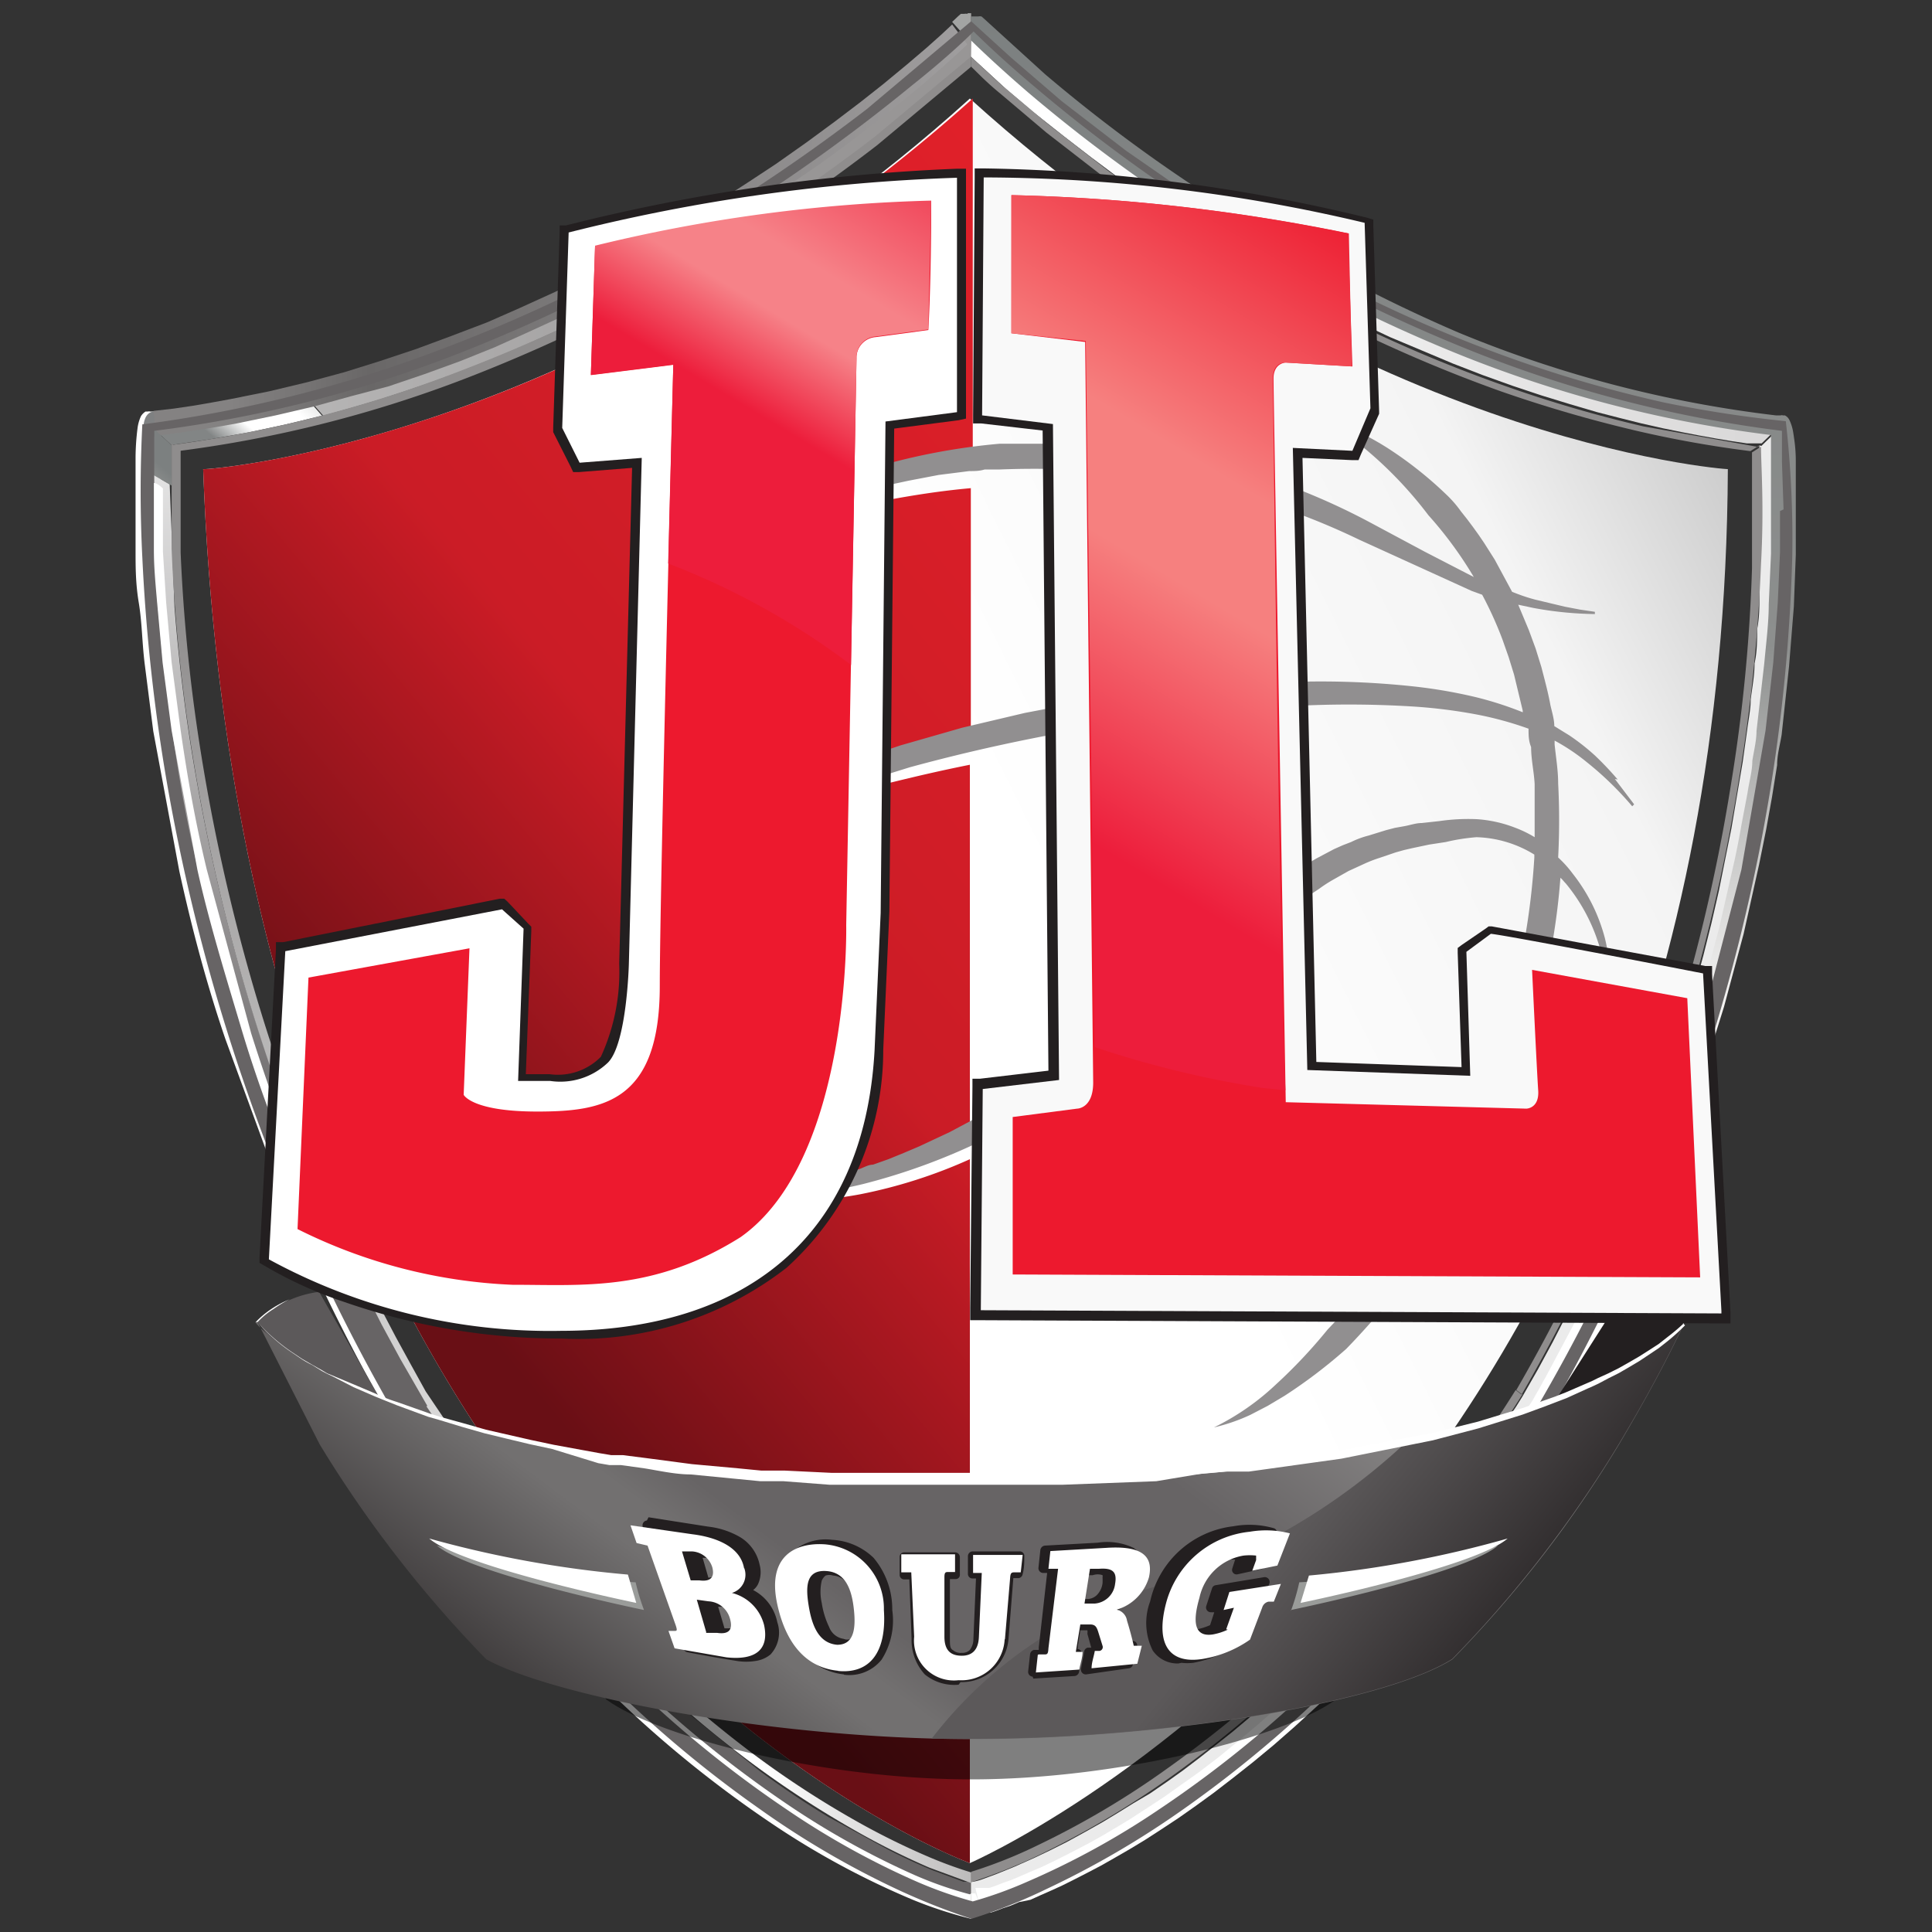
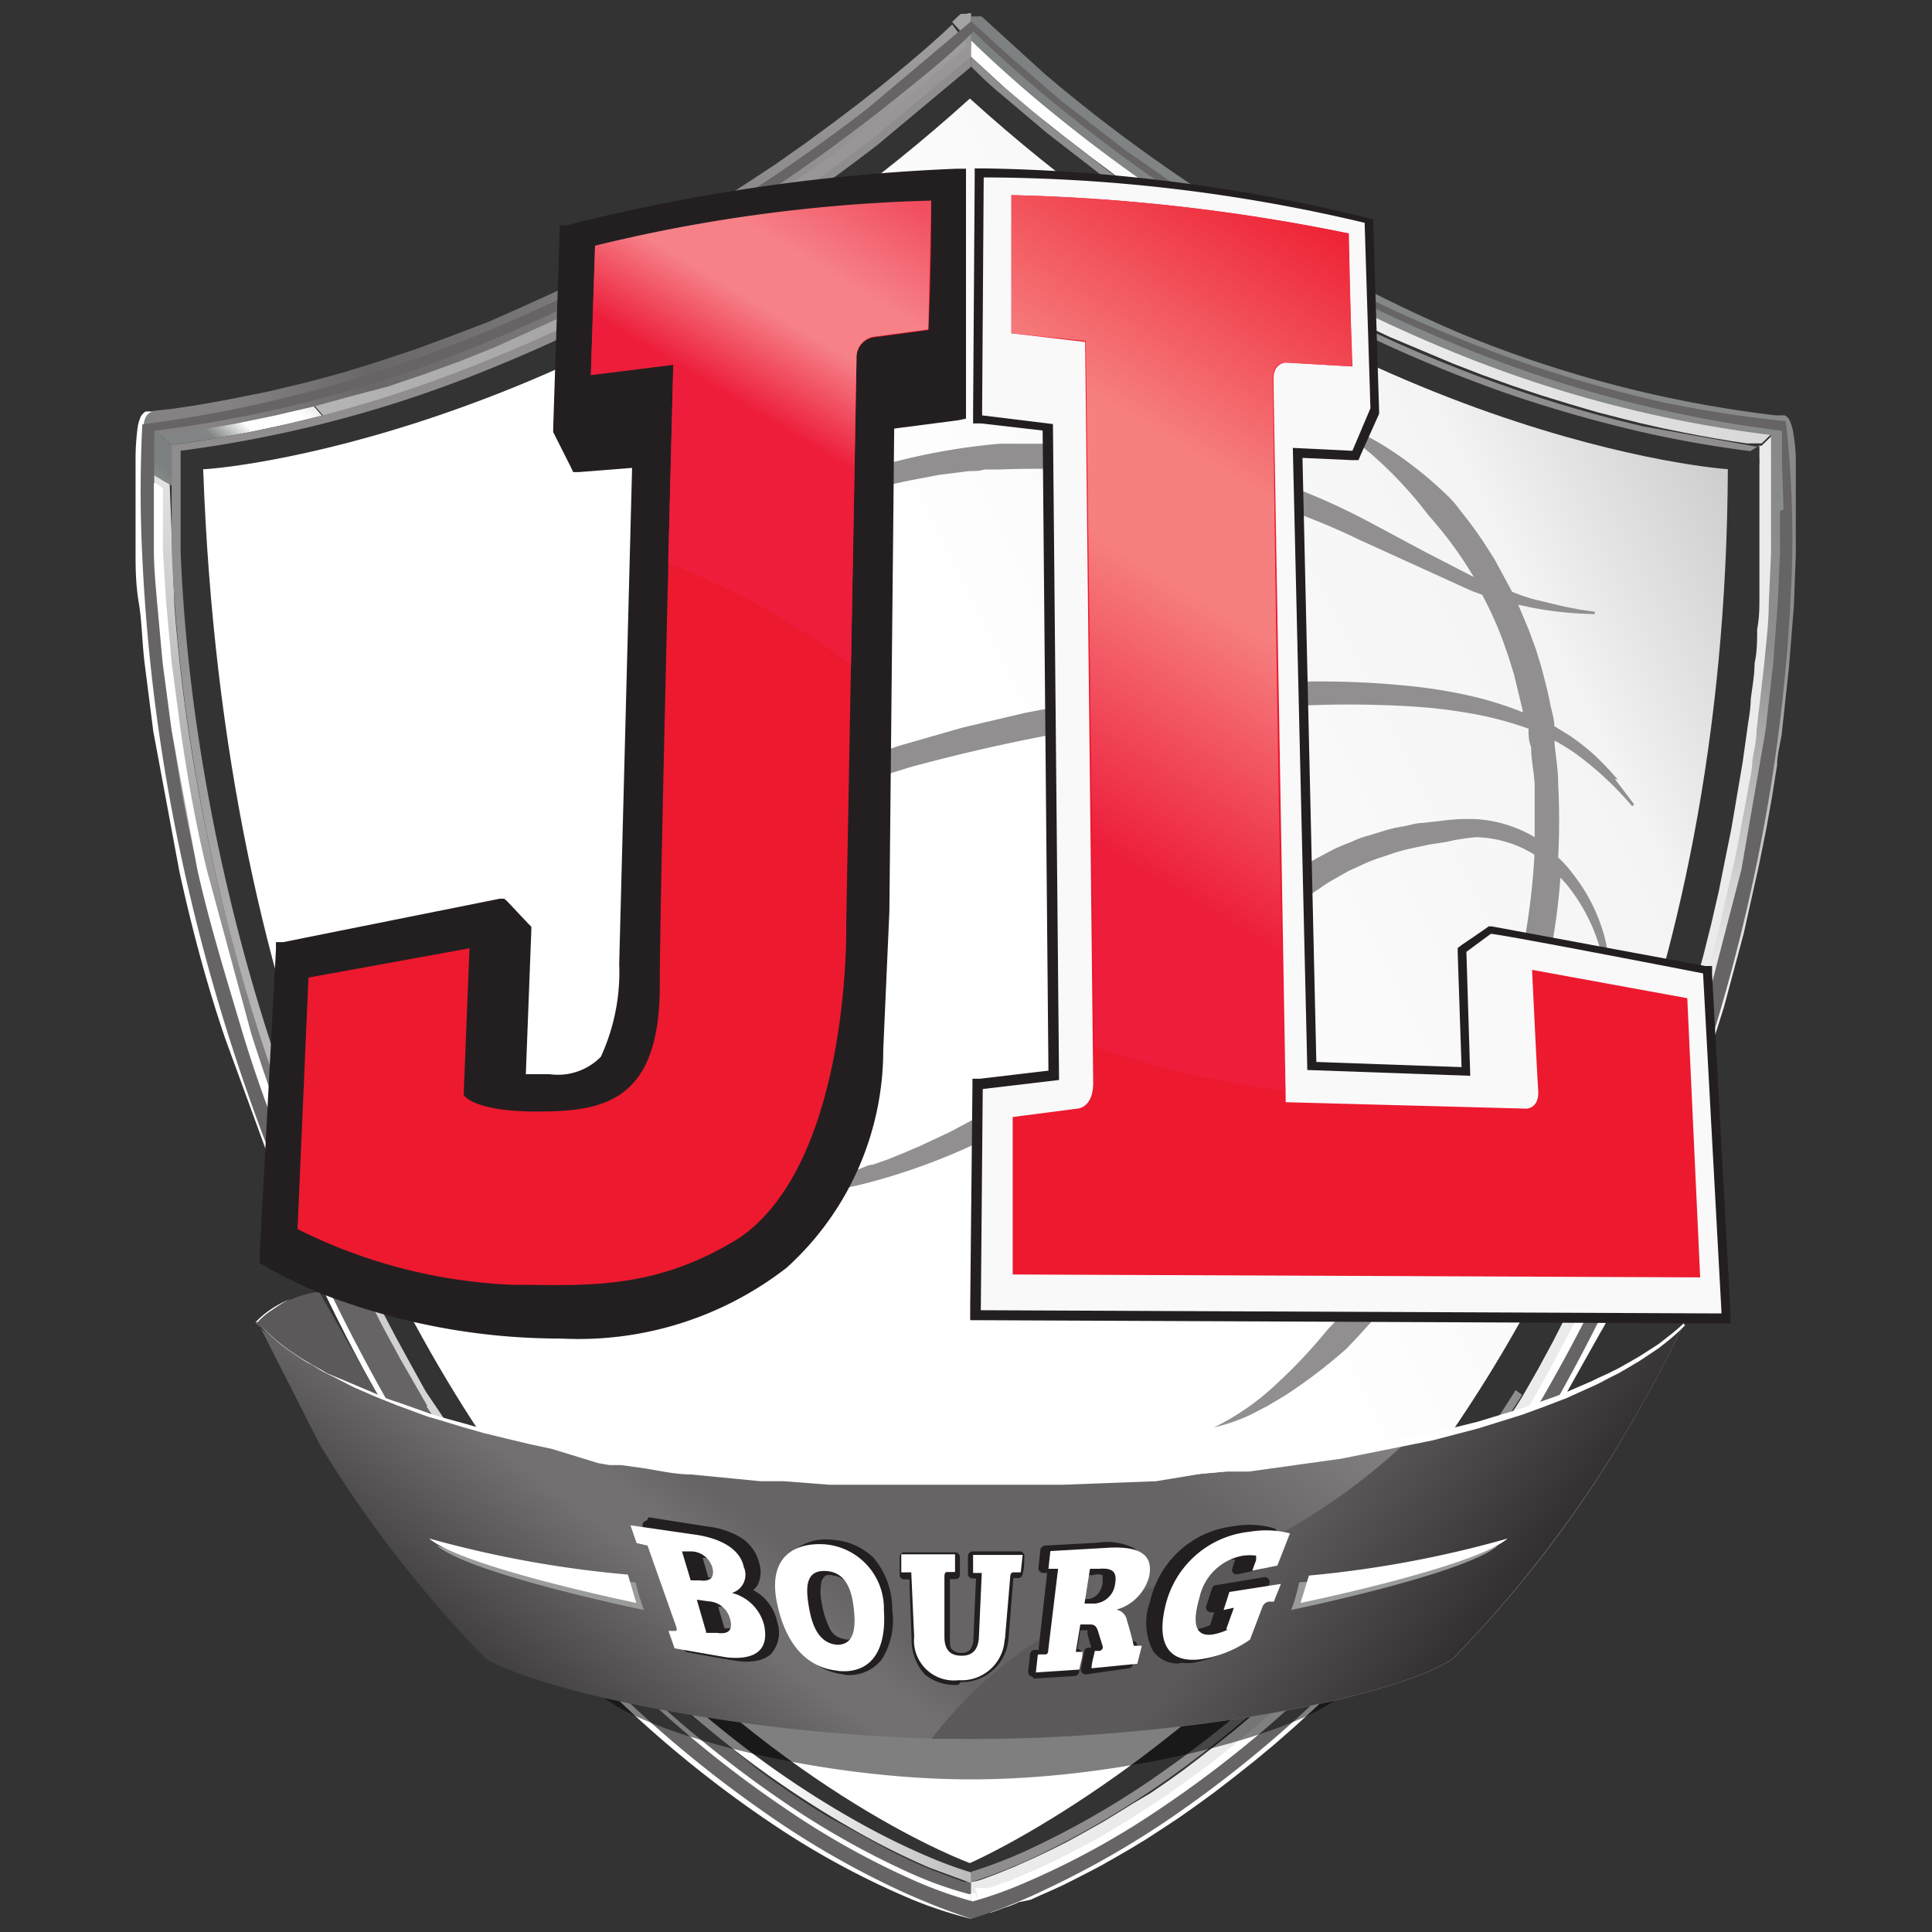
<svg xmlns="http://www.w3.org/2000/svg" xmlns:xlink="http://www.w3.org/1999/xlink" width="60" height="60">
  <rect width="100%" height="100%" fill="#333333" stroke="none" />
  <style>.U{isolation:isolate}</style>
  <defs>
    <linearGradient id="A" x1="-761.05" y1="-1031.47" x2="-760.95" y2="-1031.47" gradientTransform="matrix(0.79, -0.66, -0.66, -0.79, -77.89, -1305.42)" xlink:href="#U">
      <stop offset="0" stop-color="#626466" />
      <stop offset=".98" stop-color="#7f8182" />
    </linearGradient>
    <linearGradient id="B" x1="-1295.6" y1="96.66" x2="-1295.5" y2="96.66" gradientTransform="matrix(4.8, -4.8, -4.8, -4.8, 6716.81, -5757.57)" xlink:href="#U">
      <stop offset="0" stop-color="#a3a4a3" />
      <stop offset="1" stop-color="#7c8080" />
    </linearGradient>
    <linearGradient id="C" x1="29.006" y1="5.937" x2="54.166" y2="5.937" xlink:href="#U">
      <stop offset="0" stop-color="#959795" />
      <stop offset=".03" stop-color="#fff" />
      <stop offset=".14" stop-color="#fff" />
      <stop offset="1" stop-color="#dad9d9" />
    </linearGradient>
    <linearGradient id="D" x1="28.221" y1="35.004" x2="53.491" y2="35.004" xlink:href="#U">
      <stop offset="0" stop-color="#676465" />
      <stop offset=".05" stop-color="#ebebeb" />
    </linearGradient>
    <linearGradient id="E" x1="-1330.29" y1="289.26" x2="-1330.19" y2="289.26" gradientTransform="matrix(0, -357.36, -357.36, 0, 103411.89, -475355.32)" xlink:href="#U">
      <stop offset="0" stop-color="#f4f3f2" />
      <stop offset=".22" stop-color="#f4f3f2" />
      <stop offset=".5" stop-color="#8d8f8e" />
      <stop offset="1" stop-color="#7c8080" />
    </linearGradient>
    <linearGradient id="F" x1="4.482" y1="5.26" x2="25.178" y2="5.26" xlink:href="#U">
      <stop offset="0" stop-color="#c0bfbf" />
      <stop offset="1" stop-color="#989696" />
    </linearGradient>
    <linearGradient id="G" x1="-1320.19" y1="255.08" x2="-1320.09" y2="255.08" gradientTransform="matrix(24.83, -29.59, -29.59, -24.83, 40334.35, -32717.78)" xlink:href="#U">
      <stop offset="0" stop-color="#828585" />
      <stop offset=".25" stop-color="#fff" />
      <stop offset=".58" stop-color="#fff" />
      <stop offset="1" stop-color="#babcba" />
    </linearGradient>
    <linearGradient id="H" x1="7.174" y1="7.883" x2="32.512" y2="7.883" xlink:href="#U">
      <stop offset="0" stop-color="#848282" />
      <stop offset=".17" stop-color="#696767" />
      <stop offset="1" stop-color="#a7a5a6" />
    </linearGradient>
    <linearGradient id="I" x1="-1326.35" y1="297.26" x2="-1326.25" y2="297.26" gradientTransform="matrix(0, 246.78, 246.78, 0, -73348.62, 327328)" xlink:href="#U">
      <stop offset="0" stop-color="#fff" />
      <stop offset="1" stop-color="#676465" />
    </linearGradient>
    <linearGradient id="J" x1="-1299.16" y1="169.74" x2="-1299.06" y2="169.74" gradientTransform="matrix(7.55, -9, -9, -7.55, 11341.72, -10394.56)" xlink:href="#E" />
    <linearGradient id="K" x1="23.707" y1="56.141" x2="34.572" y2="56.141" xlink:href="#U">
      <stop offset="0" stop-color="#fff" />
      <stop offset="1" stop-color="#8f8d8d" />
    </linearGradient>
    <linearGradient id="L" x1="-1329.87" y1="288.64" x2="-1329.77" y2="288.64" gradientTransform="matrix(0, -374.05, -374.05, 0, 107978.7, -497381.76)" xlink:href="#K" />
    <linearGradient id="M" x1="32.453" y1="28.397" x2="58.14" y2="15.665" xlink:href="#U">
      <stop offset="0" stop-color="#fff" />
      <stop offset=".62" stop-color="#f4f4f4" />
      <stop offset="1" stop-color="#bababa" />
    </linearGradient>
    <linearGradient id="N" x1="41.877" y1="16.568" x2="13.841" y2="39.92" xlink:href="#U">
      <stop offset="0" stop-color="#e12029" />
      <stop offset=".59" stop-color="#cb1c26" />
      <stop offset="1" stop-color="#690f15" />
    </linearGradient>
    <linearGradient id="O" x1="13.066" y1="44.5" x2="18.72" y2="44.5" xlink:href="#U">
      <stop offset="0" stop-color="#5c595a" />
      <stop offset=".27" stop-color="#5c595a" />
      <stop offset=".66" stop-color="#231f20" />
    </linearGradient>
    <linearGradient id="P" x1="57.478" y1="44.938" x2="50.982" y2="44.938" xlink:href="#O" />
    <linearGradient id="Q" x1="-1329.58" y1="295.79" x2="-1329.48" y2="295.79" gradientTransform="matrix(-171.43, 244.82, 244.82, 171.43, -300306.25, 274836.72)" xlink:href="#U">
      <stop offset="0" stop-color="#5c595a" />
      <stop offset=".15" stop-color="#868484" />
      <stop offset=".16" stop-color="#868484" />
      <stop offset=".34" stop-color="#676465" />
      <stop offset=".62" stop-color="#676465" />
      <stop offset=".67" stop-color="#727070" />
      <stop offset=".71" stop-color="#727070" />
      <stop offset="1" stop-color="#231f20" />
    </linearGradient>
    <linearGradient id="R" x1="-1319.48" y1="295.38" x2="-1319.38" y2="295.38" gradientTransform="matrix(83.7, 70.24, 70.24, -83.7, 89736.74, 117443.83)" xlink:href="#U">
      <stop offset="0" stop-color="#5c595a" />
      <stop offset=".2" stop-color="#5c595a" />
      <stop offset="1" stop-color="#231f20" />
    </linearGradient>
    <linearGradient id="S" x1="-1328.67" y1="282.36" x2="-1328.57" y2="282.36" gradientTransform="matrix(69.35, -120.12, -120.12, -69.35, 126083.04, -140001.89)" xlink:href="#U">
      <stop offset="0" stop-color="#ed1d3b" />
      <stop offset=".17" stop-color="#ed1d3b" />
      <stop offset=".39" stop-color="#f68288" />
      <stop offset=".53" stop-color="#f68288" />
      <stop offset="1" stop-color="#ed1d3b" />
    </linearGradient>
    <linearGradient id="T" x1="-1328.52" y1="287.32" x2="-1328.42" y2="287.32" gradientTransform="matrix(129.27, -223.9, -223.9, -129.27, 236099.28, -260283.9)" xlink:href="#U">
      <stop offset="0" stop-color="#ed1d3b" />
      <stop offset=".22" stop-color="#ed1d3b" />
      <stop offset=".53" stop-color="#f6807f" />
      <stop offset=".66" stop-color="#f6807f" />
      <stop offset="1" stop-color="#ed192e" />
    </linearGradient>
    <linearGradient id="U" gradientUnits="userSpaceOnUse" />
  </defs>
  <path d="M7.69 32l-1.37-5.05-.8-4.28-.27-2.09-.18-1.85L5 17.19v-1.26-1.25-.74-.37-.05l-.36-.34h.17v-.4h-.08-.07a.15.15 0 0 0-.07 0h-.07a.47.47 0 0 0-.14.14 1.25 1.25 0 0 0-.11.39 7.55 7.55 0 0 0-.06.89v1.64 1.28c0 .48 0 1 .1 1.6s.1 1.2.18 1.87l.27 2.12.81 4.35c.35 1.6.81 3.4 1.43 5.21l2.07 5.66a58.75 58.75 0 0 0 3 6l.65-.42a55.69 55.69 0 0 1-3-5.88L7.69 32" fill="#fff" />
  <path d="M4.42 13.18h.38v-.4h0c-.32 0-.34.42-.34.42" fill="url(#A)" />
  <path d="M30.05.43a.35.35 0 0 0-.11 0h0-.1 0l-.08.07h0l-.19.18.26.29a1.2 1.2 0 0 1 .33-.13h0V.41h-.11" fill="url(#B)" />
  <path d="M30.15 1.76l.47.43h0l.63.58h0l.8.68h0l1 .79h0l.83.64h0l.91.68h0l1 .71h0l1.09.72h0l.22.15h0l.22.14h0l.23.14h0l.22.14h0l1.12.68h0l1.11.64h0l1.1.58h0l1.07.54h0l1 .47h0l1 .42h0l.95.4h0l.93.36h0l.92.33h0l.9.3h0l.88.27h0l.85.25h0l.7.18h0l.68.17h0l.66.15h0l.64.13h0l.52.1h0l.5.09h0l.48.08h0l.47.07h.12.11.12.11 0l.67-.65h-.12-.13 0H55h-.12l-.59-.12h0-.53 0l-.54-.1h0l-.55-.1h0l-.67-.17h0l-.69-.16h0l-.71-.17h0l-.72-.18h0l-.88-.25h0l-.89-.27h0l-.91-.3h0l-.92-.3h0l-.93-.36h0l-1-.39h0l-1-.42h0l-1-.46h0l-.95-.55h0l-1.08-.58h0l-1.09-.62h0L38.13 7h0l-.22-.14h0l-.22-.14h0l-.22-.14h0l-.22-.15h0l-1.07-.71h0l-1-.7h0l-.91-.68h0l-.84-.66h0l-1-.82h0l-.88-.76h0l-.76-.69h0l-.63-.65h0z" fill="url(#C)" />
  <path d="M54.64 13.83v.18h0v.21h0a1.77 1.77 0 0 1 0 .24h0v.27h0v.58h0v.68h0v.78h0v.86h0v.91h0c0 .32 0 .64-.07 1h0c0 .34 0 .7-.08 1.06h0c0 .36-.07.73-.12 1.12h0c0 .31-.07.63-.11.95h0l-.14 1h0l-.17 1h0l-.18 1.06h0l-.19.94h0l-.2 1h0l-.23 1h0l-.25 1h0l-.24.88h0l-.26.89h0l-.28.9h0l-.29.92h0l-.3.86h0l-.31.87h0l-.33.87h0l-.36.88h0l-.34.81h0l-.35.82h0l-.38.81h0l-.39.83h0l-.42.83h0l-.43.84h0l-.46.85h0l-.48.84h0l-.2.32h0l-.21.31h0a3.28 3.28 0 0 1-.2.31h0l-.2.3h0l-.52.76h0l-.53.73h0l-.52.71h0l-.53.68h0l-.5.63h0l-.5.61h0l-.5.58h0l-.5.56h0l-.52.56h0l-.52.54h0l-.51.51h0l-.51.5h0l-.51.48h0l-.52.46h0l-.5.44h0l-.5.42h0l-.53.42h0l-.51.4h0l-.5.38h0l-.49.35h0l-.54.37h0l-.51.3h0l-.5.31h0l-.48.29h0l-.57.32h0l-.53.29h0l-.5.25h0l-.46.22h0l-.65.29h0l-.54.22h0l-.43.16h0a1.69 1.69 0 0 1-.39.1h0v.74a2.35 2.35 0 0 0 .44-.11h0l.47-.17h0l.58-.24h0l.69-.3h0l.49-.23h0l.52-.26h0l.56-.3h0l.59-.33h0l.5-.3h0l.52-.33h0l.54-.35h0l.55-.37h0l.51-.36h0l.52-.39h0l.53-.4h0l.53-.44h0l.52-.42h0l.52-.45h0l.52-.47h0l.53-.5h0l.52-.5h0l.52-.52h0l.53-.55h0l.53-.58h0q.26-.27.51-.57h0l.51-.59h0l.51-.61h0l.52-.64h0l.53-.7h0l.53-.71h0l.54-.75h0l.53-.77h0l.2-.31h0l.21-.31h0l.23-.36h0l.2-.32h0l.49-.86h0l.46-.85h0l.44-.86h0l.43-.84h0l.4-.84h0l.38-.83h0l.36-.82h0l.34-.78h0q.19-.45.36-.9h0l.34-.89h0l.32-.87h0l.3-.88h0l.3-.93h0l.28-.92h0l.26-.91h0l.25-.89h0l.25-1h0l.24-1h0l.2-1h0l.19-.95h0l.19-1.09h0l.17-1.06h0c0-.35.1-.69.14-1h0c0-.34.08-.66.12-1h0c0-.4.08-.79.11-1.17h0c0-.37.07-.74.09-1.09h0c0-.36 0-.7.06-1h0v-1h0v-.92h0q0-.44 0-.84h0v-.75h0v-.65h0v-.32h0a2.83 2.83 0 0 1 0-.29h0v-.25h0v-.23h0l-.67.65z" fill="url(#D)" />
  <path d="M30.16 1a.14.14 0 0 1-.13.13h0s.7.71 1.91 1.75h0a49 49 0 0 0 5.21 3.86h0a47.16 47.16 0 0 0 7.9 4.16h0A38.43 38.43 0 0 0 55 13.51h0a.13.13 0 0 0 0 .06h0v.37h0v.74h0v1.26h0v1.26h0l-.07 1.57h0c0 .57-.08 1.19-.14 1.84h0l-.24 2.09h0c0 .3-.08.61-.13.93h0c0 .32-.1.65-.15 1h0l-.19 1h0q-.09.52-.21 1.08h0l-.48 2.11h0l-.6 2.24h0l-.73 2.36h0l-.89 2.44h0l.73.28.89-2.48h0l.75-2.39h0l.61-2.27h0l.48-2.15h0l.22-1.09h0l.18-1h0l.16-1h0c0-.32.09-.63.14-.94h0l.23-2.12h0l.15-1.87h0l.06-1.6h0v-1.28h0v-1.64h0c0-.4-.05-.68-.08-.88h0a1.38 1.38 0 0 0-.12-.39h0a.31.31 0 0 0-.14-.14h0-.06 0a.11.11 0 0 0-.07 0h0-.07-.08a37.08 37.08 0 0 1-9.85-2.57h0a46.51 46.51 0 0 1-7.74-4.23h0a49.06 49.06 0 0 1-5.11-3.8h0L30.56.58h0l-.08-.07h0a.31.31 0 0 0-.1 0h0-.1 0-.12 0V1z" fill="url(#E)" />
  <g fill="#fff">
    <path d="M51.23 35.87l-.69 1.7-.76 1.72-.86 1.75-.93 1.75a1.62 1.62 0 0 0-.1.18l-.1.18-.1.17-.1.18-.48.73-.47.71-.48.69-.47.66-.8 1.07-.79 1-.8.94-.78.89-.73.78-.72.73-.7.69-.7.64-.63.55-.62.52-.6.49-.59.45-.55.39-.52.37-.52.34-.49.32-.46.28-.44.26-.43.24-.4.21-.39.2-.36.18-.34.16-.33.14-.3.13-.28.12-.26.09-.23.09-.2.07h-.18-.14-.12l.19.77h.13.15l.18-.06.21-.08.24-.08.26-.11L32 59l.31-.14.34-.15.35-.16.38-.19.39-.2.42-.22.44-.25.45-.26.48-.29.51-.33.53-.35.54-.38.55-.4.61-.47.62-.49.64-.53.65-.57.71-.65.73-.71.73-.75.75-.79.8-.91.81-1 .81-1 .82-1.09.48-.68.49-.7.48-.72.49-.75.1-.18.1-.18.1-.18a1.62 1.62 0 0 0 .1-.18l1-1.78c.35-.59.59-1.18.87-1.77l.78-1.75.7-1.72z" />
    <path d="M30.16 58.8h.13l.13.33-.25.08" />
  </g>
  <path d="M30.11 58.44h-.06-.06-.07l-.94-.35a17.79 17.79 0 0 1-1.42-.66l-1.83-1c-.67-.4-1.39-.88-2.15-1.44L21.12 53c-.88-.7-1.73-1.6-2.63-2.55s-1.81-2-2.73-3.19L13 43.32l-.63.36 2.79 4c.93 1.23 1.89 2.25 2.84 3.22l2.7 2.6 2.52 2 2.24 1.48c.7.42 1.33.76 1.91 1l1.5.68 1 .38h.08.07.07.06v-.74h-.05" fill="#676465" />
  <path d="M29.71 1.18l-.45.39h0l-.52.43h0l-.59.49h0l-.63.51h0l-.7.55h0l-.76.57h0l-.83.6h0l-.73.51h0l-.77.52h0l-.81.53h0l-.84.53h0l-.73.43h0l-.76.44h0l-.77.43h0l-.82.44h0l-.72.38h0l-.75.36h0l-.76.36h0L16 10h0l-.75.32h0l-.77.31h0l-.78.3h0l-.8.29h0l-.84.28h0l-.85.27h0l-.86.25h0l-.88.24h0l.57.65.86-.24h0l.85-.25h0l.83-.27h0l.82-.28h0l.79-.29h0l.77-.3h0l.76-.31h0l.74-.32h0l.77-.35h0L18 10h0l.74-.36h0l.72-.37h0l.79-.43h0l.75-.48h0l.75-.43h0l.71-.43h0l.82-.5h0l.79-.52h0l.76-.48h0l.71-.49h0l.8-.58h0l.73-.55h0l.67-.53h0l.6-.48h0l.55-.46h0l.48-.4h0l.39-.35h0l.39-.36h0v-1l-.44.41" fill="url(#F)" />
  <path d="M8.29 12.54l-1.2.25h0L5.87 13h0l-1.24.17h0l.69.65 1.21-.18h0l1.18-.21h0l1.17-.25h0l1.12-.27h0l-.57-.65-1.17.28" fill="url(#G)" />
  <path d="M29.25 1.06l-.47.42h0l-.61.52h0l-.75.62h0l-.71.56h0l-.79.6h0l-.87.64h0l-.95.67h0l-.88.58h0l-.93.6h0l-1 .6h0l-1 .6h0l-1 .54h0l-1 .54h0l-1.06.52h0l-1.1.5h0l-1 .44h0l-1.13.43h0l-1.08.4h0l-1.11.37h0l-1.12.35h0l-1.15.31h0l-1.17.28h0l-1.19.24h0l-.6.11h0l-.58.1h0l-.61.09h0l-.62.07h0l.08.77.63-.08h0l.63-.09h0l.62-.1h0l.62-.11h0l1.21-.25h0l1.2-.28h0l1.16-.32h0l1.14-.3h0l1.12-.38h0l1.1-.4h0l1.07-.43h0l1-.45h0l1.11-.51h0l1.09-.53h0l1-.54h0l1-.55h0l1.05-.61h0l1-.61h0l.95-.61h0l.89-.59h0l1-.68h0l.89-.65h0l.8-.61h0l.72-.57h0l.77-.63h0l.62-.54h0l.48-.43h0l.32-.3h0l-.47-.62-.32.3" fill="url(#H)" />
  <path d="M30.15 1.76v.32l-2.91 2.43a53.26 53.26 0 0 1-5.36 3.64 49.46 49.46 0 0 1-7.36 3.58A38.37 38.37 0 0 1 5.6 14l-.28-.18a39.1 39.1 0 0 0 9-2.31 48.63 48.63 0 0 0 7.46-3.61 53.84 53.84 0 0 0 5.42-3.68l2.95-2.46" fill="#8f8d8d" />
  <path d="M30.16,58.8v.79A13,13,0,0,1,28.35,59a25.36,25.36,0,0,1-4.28-2.3,35.7,35.7,0,0,1-5.72-4.75,47.94,47.94,0,0,1-6.27-8l.65-.42a48,48,0,0,0,6.14,7.84A35.9,35.9,0,0,0,24.4,56a25.56,25.56,0,0,0,4,2.23,11.76,11.76,0,0,0,1.72.6" fill="#fff" />
  <path d="M4.71 18.77a56.66 56.66 0 0 0 .73 5.76h0a57.69 57.69 0 0 0 1.69 7h0a59.29 59.29 0 0 0 3 7.82h0l.67-.35a59.28 59.28 0 0 1-3-7.72h0a59.81 59.81 0 0 1-1.66-6.86h0a54.58 54.58 0 0 1-.72-5.56h0l-.15-3.82h0l-.71-.41.13 4.1" fill="url(#I)" />
  <path d="M4.62 13.48v.35h0v.4h0v.44h0l.71.41v-.39h0v-.34h0v-.29h0v-.23h0l-.69-.65v.3" fill="url(#J)" />
  <path d="M48.05 44a56.89 56.89 0 0 0 4.67-10.37A57.2 57.2 0 0 0 55 24.39a54.47 54.47 0 0 0 .66-7.1 32.58 32.58 0 0 0-.2-4.21 37.22 37.22 0 0 1-3.78-.58 40.28 40.28 0 0 1-4.37-1.24 43.2 43.2 0 0 1-4.81-2 48.52 48.52 0 0 1-5.15-2.93l-2.38-1.65-2-1.54-1.58-1.36L30.16.66l-3.23 2.72a56.42 56.42 0 0 1-5.6 3.8 48.56 48.56 0 0 1-7.61 3.66 40.86 40.86 0 0 1-9.3 2.34 41 41 0 0 0 0 4.13 56.9 56.9 0 0 0 .78 7.09 60.3 60.3 0 0 0 2.36 9.17 58.53 58.53 0 0 0 4.71 10.36 47.55 47.55 0 0 0 5.86 7.54 36.38 36.38 0 0 0 5.45 4.7 27.39 27.39 0 0 0 4.27 2.5 20.66 20.66 0 0 0 2.32.92 16.71 16.71 0 0 0 2.32-.92 28 28 0 0 0 4.27-2.49 36.89 36.89 0 0 0 5.45-4.7A47.55 47.55 0 0 0 48.05 44m7.23-28.13v1.27l-.07 1.58-.14 1.86-.24 2.11-.75 4.32-1.32 5.09a58.14 58.14 0 0 1-2 5.63 54.69 54.69 0 0 1-3 5.93 47.37 47.37 0 0 1-6.19 7.9A35.07 35.07 0 0 1 36 56.19a24.84 24.84 0 0 1-4.1 2.25 12.65 12.65 0 0 1-1.69.61 13 13 0 0 1-1.73-.61 25 25 0 0 1-4.07-2.26 35 35 0 0 1-5.58-4.68 47.91 47.91 0 0 1-6.2-7.9 59.53 59.53 0 0 1-3-5.92c-.84-1.94-1.53-3.83-2.11-5.63l-1.38-5.09c-.38-1.58-.61-3-.8-4.32l-.28-2.11-.17-1.86-.1-1.58v-1.27-1.49-.75a1.72 1.72 0 0 0 0-.2h0a39.47 39.47 0 0 0 10-2.62 49.72 49.72 0 0 0 8.11-4.19 54.61 54.61 0 0 0 5.4-3.9c1.26-1 2-1.74 2-1.77h0 0-.14 0s.7.72 1.93 1.76a50 50 0 0 0 5.25 3.9 47.6 47.6 0 0 0 8 4.19 38.84 38.84 0 0 0 10 2.63h0v.21.75l.05 1.48" fill="#676465" />
  <path d="M12.9 43.65a56.71 56.71 0 0 1-3-5.93 59 59 0 0 1-2.1-5.63L6.42 27c-.38-1.58-.62-3-.81-4.32l-.28-2.11-.17-1.86-.1-1.58v-1.27-.69C5 15.11 4.87 15 4.78 15v.87 1.27c0 .48.05 1 .1 1.58l.17 1.86.28 2.11.8 4.32c.35 1.58.87 3.28 1.41 5.08s1.27 3.69 2.11 5.63a58.59 58.59 0 0 0 3 5.93 48.33 48.33 0 0 0 6.2 7.9h.27a47.79 47.79 0 0 1-6.19-7.9" fill="#fff" />
  <g fill="#8f8d8d">
    <path d="M54.64 13.83l-.28.18a34.63 34.63 0 0 1-3.53-.63 41.7 41.7 0 0 1-4.2-1.22 44.58 44.58 0 0 1-4.73-2 48.17 48.17 0 0 1-5.13-2.92L34.41 5.6 32.5 4.12l-1.43-1.21c-.43-.35-.7-.64-.92-.85v-.3l.93.86 1.45 1.22 1.93 1.5L36.85 7A47.68 47.68 0 0 0 42 10a43.47 43.47 0 0 0 4.78 2 40.28 40.28 0 0 0 4.25 1.24l3.57.64" />
-     <path d="M47.29 43.32l-.2-.15a54.55 54.55 0 0 0 4.51-10 54.93 54.93 0 0 0 2.16-8.83 50.9 50.9 0 0 0 .65-6.69v-3.6l.28-.18c0 .58.1 1.85 0 3.64a53.79 53.79 0 0 1-.69 6.72 56.87 56.87 0 0 1-2.19 8.94 55.38 55.38 0 0 1-4.56 10.15" />
    <path d="M30.16,58.46v-.33a14.63,14.63,0,0,0,2.08-.83,26.53,26.53,0,0,0,4-2.37,35.54,35.54,0,0,0,5.2-4.51,45.84,45.84,0,0,0,5.63-7.25l.2.15a47,47,0,0,1-5.7,7.33,36.47,36.47,0,0,1-5.26,4.57,28.65,28.65,0,0,1-4.06,2.4,17.06,17.06,0,0,1-2.11.84" />
  </g>
  <path d="M19.3 51.23a35.45 35.45 0 0 0 3.84 3.37h0a31.11 31.11 0 0 0 3.28 2.17h0A23.42 23.42 0 0 0 28.86 58h0l1.3.48h0v-.33a13.33 13.33 0 0 1-1.29-.47h0a23 23 0 0 1-2.41-1.2h0a29.75 29.75 0 0 1-3.24-2.14h0A36.77 36.77 0 0 1 19.41 51h0l-.12.24z" fill="url(#K)" />
  <path d="M5.33 17.05A52.35 52.35 0 0 0 5.91 23h0a59.67 59.67 0 0 0 1.76 7.87h0a58.7 58.7 0 0 0 3.55 9.09h0l.42.84h0l.45.85h0l.46.85h0l.48.86h0l1.57 2.33h0l1.58 2.09h0l1.57 1.85h0l1.55 1.64h0l.12-.24q-.77-.75-1.53-1.62h0q-.78-.85-1.56-1.83h0q-.78-1-1.56-2.07h0l-1.55-2.3h0l-.47-.85h0l-.46-.84h0l-.44-.84h0l-.42-.83h0a57.69 57.69 0 0 1-3.5-9h0A60.08 60.08 0 0 1 6.18 23h0a53.16 53.16 0 0 1-.57-5.84h0v-3.19h0l-.28-.18v3.22" fill="url(#L)" />
  <path d="M10.14 39.35l.66-.35.51 1.06.54 1.07.58 1.07.84 1.46-.63.36-.85-1.47-.58-1.09-.55-1.08-.52-1.07" fill="#676465" />
  <path d="M6.31,14.57C7.57,49.7,30.12,57.86,30.12,57.86h0S53.51,47.75,53.66,14.57h0c-.12,0-11.76-.85-23.54-11.51h0C18.34,13.72,6.44,14.6,6.31,14.57m47.35,0Zm-47.35,0h0" fill="url(#M)" />
-   <path d="M6.31 14.57C7.57 49.7 30.12 57.86 30.12 57.86h0V36a15.58 15.58 0 0 1-3.41 1.09h0a11.62 11.62 0 0 1-2.12.2h0a7.68 7.68 0 0 1-1.07-.06h0a5.33 5.33 0 0 1-1-.21h0v-.08a5.26 5.26 0 0 0 1.05.1h0a9.07 9.07 0 0 0 1 0h0l1-.13h0c.34-.07.68-.14 1-.23h0a13.08 13.08 0 0 0 2.01-.68h0c.53-.22 1-.45 1.54-.71h0V23.75c-.6.12-1.19.25-1.78.39h0a78 78 0 0 0-3.79 1h0c-1.25.38-2.49.8-3.7 1.3h0v-.07a26.58 26.58 0 0 1 3.6-1.65h0c.62-.24 1.24-.45 1.87-.67h0l.94-.29.95-.27h0c.65-.19 1.29-.35 1.94-.5h0v-7.83c-.9.08-1.81.22-2.7.39h0c-1.25.25-2.48.56-3.7.93h0c-1.22.37-2.42.78-3.6 1.26h0v-.07a26.31 26.31 0 0 1 3.5-1.6h0c.61-.23 1.22-.44 1.83-.64h0a39.67 39.67 0 0 1 1.87-.51h0l.95-.21h0a13.86 13.86 0 0 1 1-.17h0l.91-.13h0V3.06C18.34 13.71 6.44 14.6 6.31 14.57m0 0h0" fill="url(#N)" />
  <path d="M50.24 24.21a9.74 9.74 0 0 0-.7-.74 6.92 6.92 0 0 0-.8-.63l-.47-.29c0-.21-.07-.43-.12-.65-.07-.39-.18-.79-.28-1.18l-.18-.58-.21-.57-.33-.79.47.1a11.14 11.14 0 0 0 1.91.19V19l-.47-.07-.47-.09-.92-.22c-.3-.08-.48-.15-.71-.24l-.54-1-.33-.52-.17-.25-.18-.25-.18-.24-.19-.24a3.55 3.55 0 0 0-.4-.47 12 12 0 0 0-1.9-1.51 9.34 9.34 0 0 0-2.16-1 9.38 9.38 0 0 1 1 .65q.47.36.9.75a12.53 12.53 0 0 1 1.55 1.7 12.16 12.16 0 0 1 1.41 1.92l-1.53-.79-1.7-.91a20.86 20.86 0 0 0-3.64-1.52 18.09 18.09 0 0 0-1.9-.51l-1.95-.3c-.65-.08-1.31-.1-2-.11h-1-.75-.25a20 20 0 0 0-3.88.73l-.47.14-.47.14a10.01 10.01 0 0 0-.92.32l-.91.35-.9.37a26.1 26.1 0 0 0-3.43 1.81v.07a37.7 37.7 0 0 1 3.54-1.47 35.3 35.3 0 0 1 3.67-1.11l.93-.2.94-.18.95-.12c.16 0 .32 0 .48-.05h.47a27.19 27.19 0 0 1 3.83.12l1.89.27c.31 0 .62.12.94.19l.92.24a22.14 22.14 0 0 1 3.58 1.36l3.49 1.59.33.12a11.59 11.59 0 0 1 .63 1.39l.19.54.17.55.27 1.12v.05a10.79 10.79 0 0 0-1.46-.47 15.63 15.63 0 0 0-2-.34 27 27 0 0 0-4-.12c-.67 0-1.33.06-2 .11l-1 .09-1 .1-2 .28-1 .18-1 .19-1.95.46-1.92.55-1.89.64-1.85.74a24.65 24.65 0 0 0-3.52 1.86v.07A33.86 33.86 0 0 1 24.49 25l3.76-1.17A56.54 56.54 0 0 1 36 22.29l3.92-.35a32.37 32.37 0 0 1 3.94 0 16.22 16.22 0 0 1 1.95.24 10.72 10.72 0 0 1 1.66.45c0 .19 0 .38.08.57 0 .39.09.77.11 1.15V26a3.54 3.54 0 0 0-.62-.3 4 4 0 0 0-1.18-.26 6.17 6.17 0 0 0-1.16.06l-.55.06c-.18 0-.37.07-.55.1l-.28.05-.27.07-.55.17a2.7 2.7 0 0 0-.54.2l-.26.1-.27.12-.51.27c-.17.09-.32.2-.48.3l-.25.15-.22.17-.45.34-.83.71-1.58 1.43-.78.7-.8.68-.81.65-.83.62a34.11 34.11 0 0 1-3.48 2.28l-.92.49-.47.22-.47.22-.47.2-.49.2-.48.17c-.17 0-.33.12-.5.16a13.86 13.86 0 0 1-2 .5l-.52.07-.52.05a6.14 6.14 0 0 1-1 0v.08a6.34 6.34 0 0 0 1.06.1h.54.53a15.25 15.25 0 0 0 2.11-.36 19.5 19.5 0 0 0 4-1.5l.94-.51.92-.54c.31-.18.6-.38.89-.58l.88-.6a34.31 34.31 0 0 0 3.32-2.67l1.57-1.45.8-.69.42-.33.21-.16.21-.14a4.3 4.3 0 0 1 .45-.29l.46-.26.24-.11.24-.11a4.14 4.14 0 0 1 .49-.19l.5-.17.25-.07.26-.06.52-.11.52-.08a6.2 6.2 0 0 1 .95-.15 3.6 3.6 0 0 1 1.8.54v.09a22.38 22.38 0 0 1-.27 2.37 23.52 23.52 0 0 1-3.3 8.63 22.59 22.59 0 0 1-2.85 3.66A16 16 0 0 1 39.62 43a7.75 7.75 0 0 1-1.92 1.33 5.81 5.81 0 0 0 1.13-.39l.54-.28.52-.31a15.92 15.92 0 0 0 1.92-1.46 24 24 0 0 0 3-3.79 24.42 24.42 0 0 0 3.42-8.94 20.51 20.51 0 0 0 .23-1.9c.06.05.11.12.17.18a5.57 5.57 0 0 1 1 1.82 4.75 4.75 0 0 1 .23 2.08h.08a4.83 4.83 0 0 0 .06-1.12 5.73 5.73 0 0 0-.16-1.09 5.47 5.47 0 0 0-1-2 3.51 3.51 0 0 0-.45-.5 22.06 22.06 0 0 0 0-2.3c0-.41-.07-.81-.11-1.21V23a6.27 6.27 0 0 1 1 .67 10.13 10.13 0 0 1 1.41 1.37l.06-.06-.6-.79" fill="#918f90" />
  <path d="M8,41.06l4.33,5.63h1.33L9.91,40.12A3.24,3.24,0,0,0,8,41.06" fill="url(#O)" />
-   <path d="M45.83,47.37,48,46.79l4.32-5.63a3.2,3.2,0,0,0-1.94-.93h0Z" fill="url(#P)" />
  <path class="U" d="M30.16,48.59H16.21a30,30,0,0,0,2.62,4.19c1.57,1.15,6.68,2.48,11.33,2.48s9.76-1.33,11.33-2.48a30.11,30.11,0,0,0,2.63-4.19Z" opacity=".5" />
  <path d="M8 41.06l1.93 3.8h0 0 0a37.37 37.37 0 0 0 5.17 6.67h0c2.08 1.15 8.93 2.48 15.1 2.48h0c6 0 12.79-1.14 14.91-2.48h0a36.66 36.66 0 0 0 5.17-6.67h0 0 0c.74-1.24 1.42-2.47 2-3.7h0c-.67.72-5.31 4.9-22.13 4.9h0c-18.37 0-22.21-5-22.23-5z" fill="url(#Q)" />
  <path d="M43.57 44.88a19.69 19.69 0 0 1-7.86 4.44h0A13.46 13.46 0 0 0 28.93 54h0 1.26 0c6 0 12.79-1.14 14.91-2.48h0a36.66 36.66 0 0 0 5.17-6.67h0 0 0c.74-1.24 1.42-2.47 2-3.7h0c-.44.47-2.58 2.43-8.75 3.72" fill="url(#R)" />
  <path d="M51.13 40.41a3.73 3.73 0 0 1 .64.3 2.46 2.46 0 0 1 .56.45h0a6.28 6.28 0 0 1-.54.49l-.28.22-.3.2-.3.2-.32.19-.31.18-.32.16-.32.17-.17.08-.16.07-.66.3-.34.13-.34.13-.68.25-1.38.43-1.41.37-2.84.57-2.87.4h-.36-.36l-.72.06-1.44.24-2.91.11h-2.9-2.9-.36-.36-.72L24.33 46h-.36-.36l-.72-.07-1.44-.14c-.48 0-1-.12-1.44-.19l-.72-.1h-.36l-.35-.06-1.43-.44-.7-.15-.71-.17-.7-.17-.7-.2-.69-.21-.35-.1-.3-.11-.68-.25-.67-.27-.67-.29-.64-.33-.17-.08-.17-.09-.31-.19a3.3 3.3 0 0 1-.32-.18L9.06 42A5.21 5.21 0 0 1 8 41.06h0a2.49 2.49 0 0 1 .5-.41 3.81 3.81 0 0 1 .5-.3 3.1 3.1 0 0 0-.57.3 2.8 2.8 0 0 0-.49.41H8a5.78 5.78 0 0 0 1.08.94l.3.2.31.18.32.18.15.09.17.07.67.28.66.28c.22.1.44.19.67.26l.68.24.34.12.35.11.69.19.7.2.7.16.7.16.71.15 1.42.26.36.06h.36l.71.09 1.44.19 1.43.13.72.07H24h.36l1.45.07h.72.36.36 2.89 2.89l2.89-.13 1.44-.12.72-.06h.36.36l2.86-.39 2.83-.54 1.41-.35 1.38-.42.68-.24.34-.12.33-.13.67-.29.16-.07.16-.08.33-.15.32-.16.32-.18.31-.18.3-.19.31-.2.28-.22a6.19 6.19 0 0 0 .55-.47h0a3 3 0 0 0-.55-.45 3.78 3.78 0 0 0-.64-.31" fill="#fff" />
  <path d="M20.09 47.22a.15.15 0 0 0-.13.19l.19.56a.15.15 0 0 0 .1.09l.24.06.77 2.36h-.06a.14.14 0 0 0-.15.19l.18.54a.16.16 0 0 0 .11.1q.77.15 1.53.27a1.82 1.82 0 0 0 .61 0h0a.93.93 0 0 0 .45-.2 1 1 0 0 0 .21-1 1.45 1.45 0 0 0-.75-1 .52.52 0 0 0 .15-.18.89.89 0 0 0 .05-.61 1.31 1.31 0 0 0-.6-.85 2.55 2.55 0 0 0-1-.33l-1.85-.29zm1.73 1.16h.06c.28 0 .43.14.49.39s0 .19 0 .2-.07.05-.21 0h0L22 49l-.17-.59zm.43 1.52h.13a.55.55 0 0 1 .52.43v.24c0 .02 0 0 0 0a.46.46 0 0 1-.17 0h-.23l-.2-.68zm3.96 2.1a1.9 1.9 0 0 1-1.21-.61 3.56 3.56 0 0 1-.71-1.58 1.77 1.77 0 0 1 .31-1.61 1.57 1.57 0 0 1 1.24-.38h0a2 2 0 0 1 1.29.56 2.48 2.48 0 0 1 .58 1.62 2.27 2.27 0 0 1-.33 1.54 1.28 1.28 0 0 1-1.17.47zm0-1.1a.27.27 0 0 0 .2 0 .45.45 0 0 0 .11-.17 2.54 2.54 0 0 0-.15-1.43.57.57 0 0 0-.5-.37h0a.37.37 0 0 0-.23 0 .4.4 0 0 0-.12.16 1.55 1.55 0 0 0 0 .69h0a2.62 2.62 0 0 0 .23.75.57.57 0 0 0 .48.37zm3.56 1.42a1.45 1.45 0 0 1-1.05-.32 1.58 1.58 0 0 1-.41-1.11l-.07-1.84h-.17a.14.14 0 0 1-.13-.13v-.56a.14.14 0 0 1 .15-.15h1.58a.15.15 0 0 1 .14.15v.54a.13.13 0 0 1-.13.14h-.18 0v1.85c0 .2 0 .31.1.36a.35.35 0 0 0 .27.08.32.32 0 0 0 .25-.09.56.56 0 0 0 .11-.34l.08-1.88h-.12a.14.14 0 0 1-.13-.15v-.55a.15.15 0 0 1 .15-.14h1.45a.14.14 0 0 1 .15.16c0 .18 0 .36-.05.54a.15.15 0 0 1-.12.13h-.17 0l-.15 1.89h0a.11.11 0 0 1 0 0 1.46 1.46 0 0 1-1.49 1.34zm2.3-.25a.15.15 0 0 1-.14-.16l.06-.54h0a.16.16 0 0 1 .12-.13h.15v-.08l.26-2.31h-.13a.15.15 0 0 1-.14-.16l.06-.56a.16.16 0 0 1 .14-.13l1.64-.09a1.91 1.91 0 0 1 1.11.16.76.76 0 0 1 .29.37 1.06 1.06 0 0 1 0 .56 1.51 1.51 0 0 1-.77 1 .65.65 0 0 1 .16.29l.17.67h.12a.14.14 0 0 1 .14.18c0 .19-.08.37-.13.56a.14.14 0 0 1-.12.11l-1.33.19a.15.15 0 0 1-.16-.17l.1-.54a.14.14 0 0 1 .11-.12h.11l-.12-.43a.39.39 0 0 0 0-.11h-.22l-.09.58h0a.15.15 0 0 1 .14.16l-.09.56a.16.16 0 0 1-.13.12l-1.29.08zm1.58-2.41h.12a.44.44 0 0 0 .3-.13.64.64 0 0 0 .17-.36 1.58 1.58 0 0 0 0-.19.1.1 0 0 0 0-.06s-.12-.06-.31 0h-.14zm2.95 2a.93.93 0 0 1-.8-.4 1.91 1.91 0 0 1-.08-1.53 3 3 0 0 1 2.58-2.33h0a2.76 2.76 0 0 1 1.26.06.13.13 0 0 1 .08.18l-.36 1a.14.14 0 0 1-.11.09l-.73.16a.14.14 0 0 1-.17-.18l.09-.28h-.23A1.48 1.48 0 0 0 37 49.65a1.73 1.73 0 0 0-.09.81.17.17 0 0 0 .09.13.43.43 0 0 0 .22 0 1.9 1.9 0 0 0 .36-.12l.13-.4h-.1a.15.15 0 0 1-.15-.19l.18-.55a.14.14 0 0 1 .11-.1l1.51-.25a.15.15 0 0 1 .16.2l-.21.54a.12.12 0 0 1-.09.08l-.15.05c-.07 0-.07 0-.1.09l-.36 1a.12.12 0 0 1 0 .07 3.58 3.58 0 0 1-1.45.63 1.59 1.59 0 0 1-.37 0z" fill="#231f20" />
  <path d="M21.93 50.71h.34c.4.06.49-.13.4-.44a.73.73 0 0 0-.67-.54l-.36-.05.29 1m-.48-1.6h.27c.36.05.48-.11.4-.41a.7.7 0 0 0-.64-.49h-.3l.27.9m1.66-.39a.59.59 0 0 1-.38.78 1.38 1.38 0 0 1 1 1c.16.75-.25 1.1-1.17 1l-1.61-.28-.19-.54h.17c.09 0 .11 0 .06-.16L20.11 48l-.34-.08-.19-.55 1.94.28c.64.08 1.48.35 1.59 1.07M26 51.08c.52 0 .58-.5.52-1.08s-.23-1.17-.86-1.21-.64.48-.55 1.05.28 1.19.89 1.24m.06.81c-1-.08-1.66-.82-1.93-2.11-.3-1.46.58-1.88 1.48-1.82A2 2 0 0 1 27.45 50c.09 1.33-.45 2-1.45 1.89m5.2-.97a1.34 1.34 0 0 1-1.43 1.26 1.24 1.24 0 0 1-1.38-1.35l-.09-2h-.31v-.56h1.67v.55h-.2c-.09 0-.13 0-.13.16v1.85c0 .45.22.59.54.59s.51-.18.53-.57l.09-2h-.27v-.56h1.54l-.06.54h-.17c-.11 0-.15 0-.16.18l-.16 1.89M34 49.8a.69.69 0 0 0 .63-.61c.07-.39-.09-.5-.5-.47h-.28l-.17 1.08H34m-1.74 1.58h.16c.1 0 .13 0 .14-.19l.3-2.47h-.3l.06-.55 1.74-.1c.92-.06 1.5.14 1.32.92a1.48 1.48 0 0 1-1 1 .41.41 0 0 1 .32.34q.12.39.21.78h.25l-.14.56-1.42.14c0-.18.07-.36.1-.54h.15a.12.12 0 0 0 .09-.16l-.14-.45c-.05-.15-.1-.22-.28-.21h-.27l-.14.85h.21c0 .18-.07.37-.1.55l-1.35.09.06-.55m5.85-.79l.24-.67L38 50l.18-.56 1.6-.25-.22.55h-.16a.26.26 0 0 0-.2.18l-.38 1a3.57 3.57 0 0 1-1.47.6c-1 .16-1.48-.41-1.14-1.72a3 3 0 0 1 2.6-2.23 3 3 0 0 1 1.25.05l-.39 1-.78.16.12-.33v-.14a1.79 1.79 0 0 0-.39 0 1.68 1.68 0 0 0-1.37 1.31c-.23.79-.14 1.22.41 1.14a1.83 1.83 0 0 0 .47-.15" fill="#fff" />
  <path d="M20 50s-5.39-1.11-6.43-2a24.63 24.63 0 0 0 6.17 1.14A6.76 6.76 0 0 0 20 50m20.09 0s5.4-1.11 6.43-2a24.63 24.63 0 0 1-6.17 1.14 6.76 6.76 0 0 1-.26.89" fill="#9a9c9a" />
  <path d="M19.76 49.78s-5.4-1.11-6.43-2a33.89 33.89 0 0 0 6.17 1.12zm20.63 0s5.4-1.11 6.43-2a33.89 33.89 0 0 1-6.17 1.15z" fill="#fff" />
  <path d="M30.27 5.23v.27l-.05 7.4v.25h.25l1.91.22.18 19.88-2.12.25h-.24v.25l-.07 6.87V41h.28l23.05.1h.28v-.36h0l-.57-10.49V30h-.21l-6.63-1.23h-.1l-.08.06-.76.52-.12.09v.15l.12 3.55-4.51-.16-.43-18.76 1.55.07h.19l.07-.17.57-1.27h0v-.07l-.18-5.76v-.2l-.2-.06a53.39 53.39 0 0 0-11.9-1.53zm-.27.01h-.28A58.81 58.81 0 0 0 17.58 7h-.2v.21l-.2 6.07v.07.07l.54 1.07.08.17h.19l1.64-.13-.4 15.4a6.32 6.32 0 0 1-.57 2.89 1.87 1.87 0 0 1-1.59.54h-.74l.17-4.45v-.13l-.09-.09-.65-.69-.1-.09h-.14l-6.73 1.35h-.22v.22l-.51 9.57v.17l.14.08a12.89 12.89 0 0 0 2.51 1.14 20.41 20.41 0 0 0 6.72 1.13 10.53 10.53 0 0 0 7-2.2 9.11 9.11 0 0 0 3-6.77l.19-4.29.15-15 2-.26L30 13v-.2-7.28z" fill="#231f20" />
-   <path d="M29.72 5.52v7.28l-2.22.29-.15 15.26-.19 4.28c-.33 5.91-4.16 8.7-9.73 8.7a18.23 18.23 0 0 1-9.08-2.22l.51-9.57 6.73-1.3.67.6-.17 4.73h1a2.14 2.14 0 0 0 1.79-.57c.59-.59.65-3.07.65-3.07l.4-15.71-1.93.15-.54-1.08.2-6.07a56.68 56.68 0 0 1 12.07-1.7" fill="#fff" />
  <path d="M30.55 5.51a51.49 51.49 0 0 1 11.83 1.41l.18 5.76L42 14l-1.85-.09.45 19.32 5.06.18-.12-3.85.76-.56c.64.07 6.59 1.23 6.59 1.23l.57 10.48v.08l-23-.1.06-6.87 2.37-.28-.19-20.37-2.2-.27.05-7.39" fill="#f9f9f9" />
  <path d="M9.58,30.36l5-.91L14.4,34s.25.52,2.28.52,3.81-.28,3.81-3.9c0-2.94.42-19.29.42-19.29l-2.56.32.13-4a49,49,0,0,1,10.44-1.4c0,2.6-.09,4-.09,4l-1.64.22a.64.64,0,0,0-.59.66l-.32,17.6S26.43,36,23,38.42c-2.7,1.7-4.91,1.48-7.09,1.48a16.39,16.39,0,0,1-6.67-1.73Z" fill="#ed192e" />
  <path d="M18.48 7.64l-.13 4 2.56-.32-.16 6.18h0a23.17 23.17 0 0 1 5.68 3.15h0l.17-9.54a.64.64 0 0 1 .59-.66h0l1.64-.22.09-4h0a49 49 0 0 0-10.44 1.4" fill="url(#S)" />
  <path d="M31.41 10.35V6.06a58.13 58.13 0 0 1 10.45 1.19l.14 4.13-2.06-.12s-.39 0-.39.5.38 22.47.38 22.47l7.47.2s.41 0 .37-.57-.19-3.74-.19-3.74l4.82.88.4 8.67-21.35-.09v-4.89l2-.26s.5 0 .5-.81l-.25-23z" fill="#ed192e" />
  <path d="M31.41,6.06h0v4.29l2.31.24L34,32.52h0a32,32,0,0,0,5.23,1.27h0l.69.07h0c-.19-4.73-.39-21.86-.39-22.1h0c0-.53.39-.5.39-.5h0l2.06.12-.09-4.13A58.52,58.52,0,0,0,31.41,6.06Z" fill="url(#T)" />
</svg>